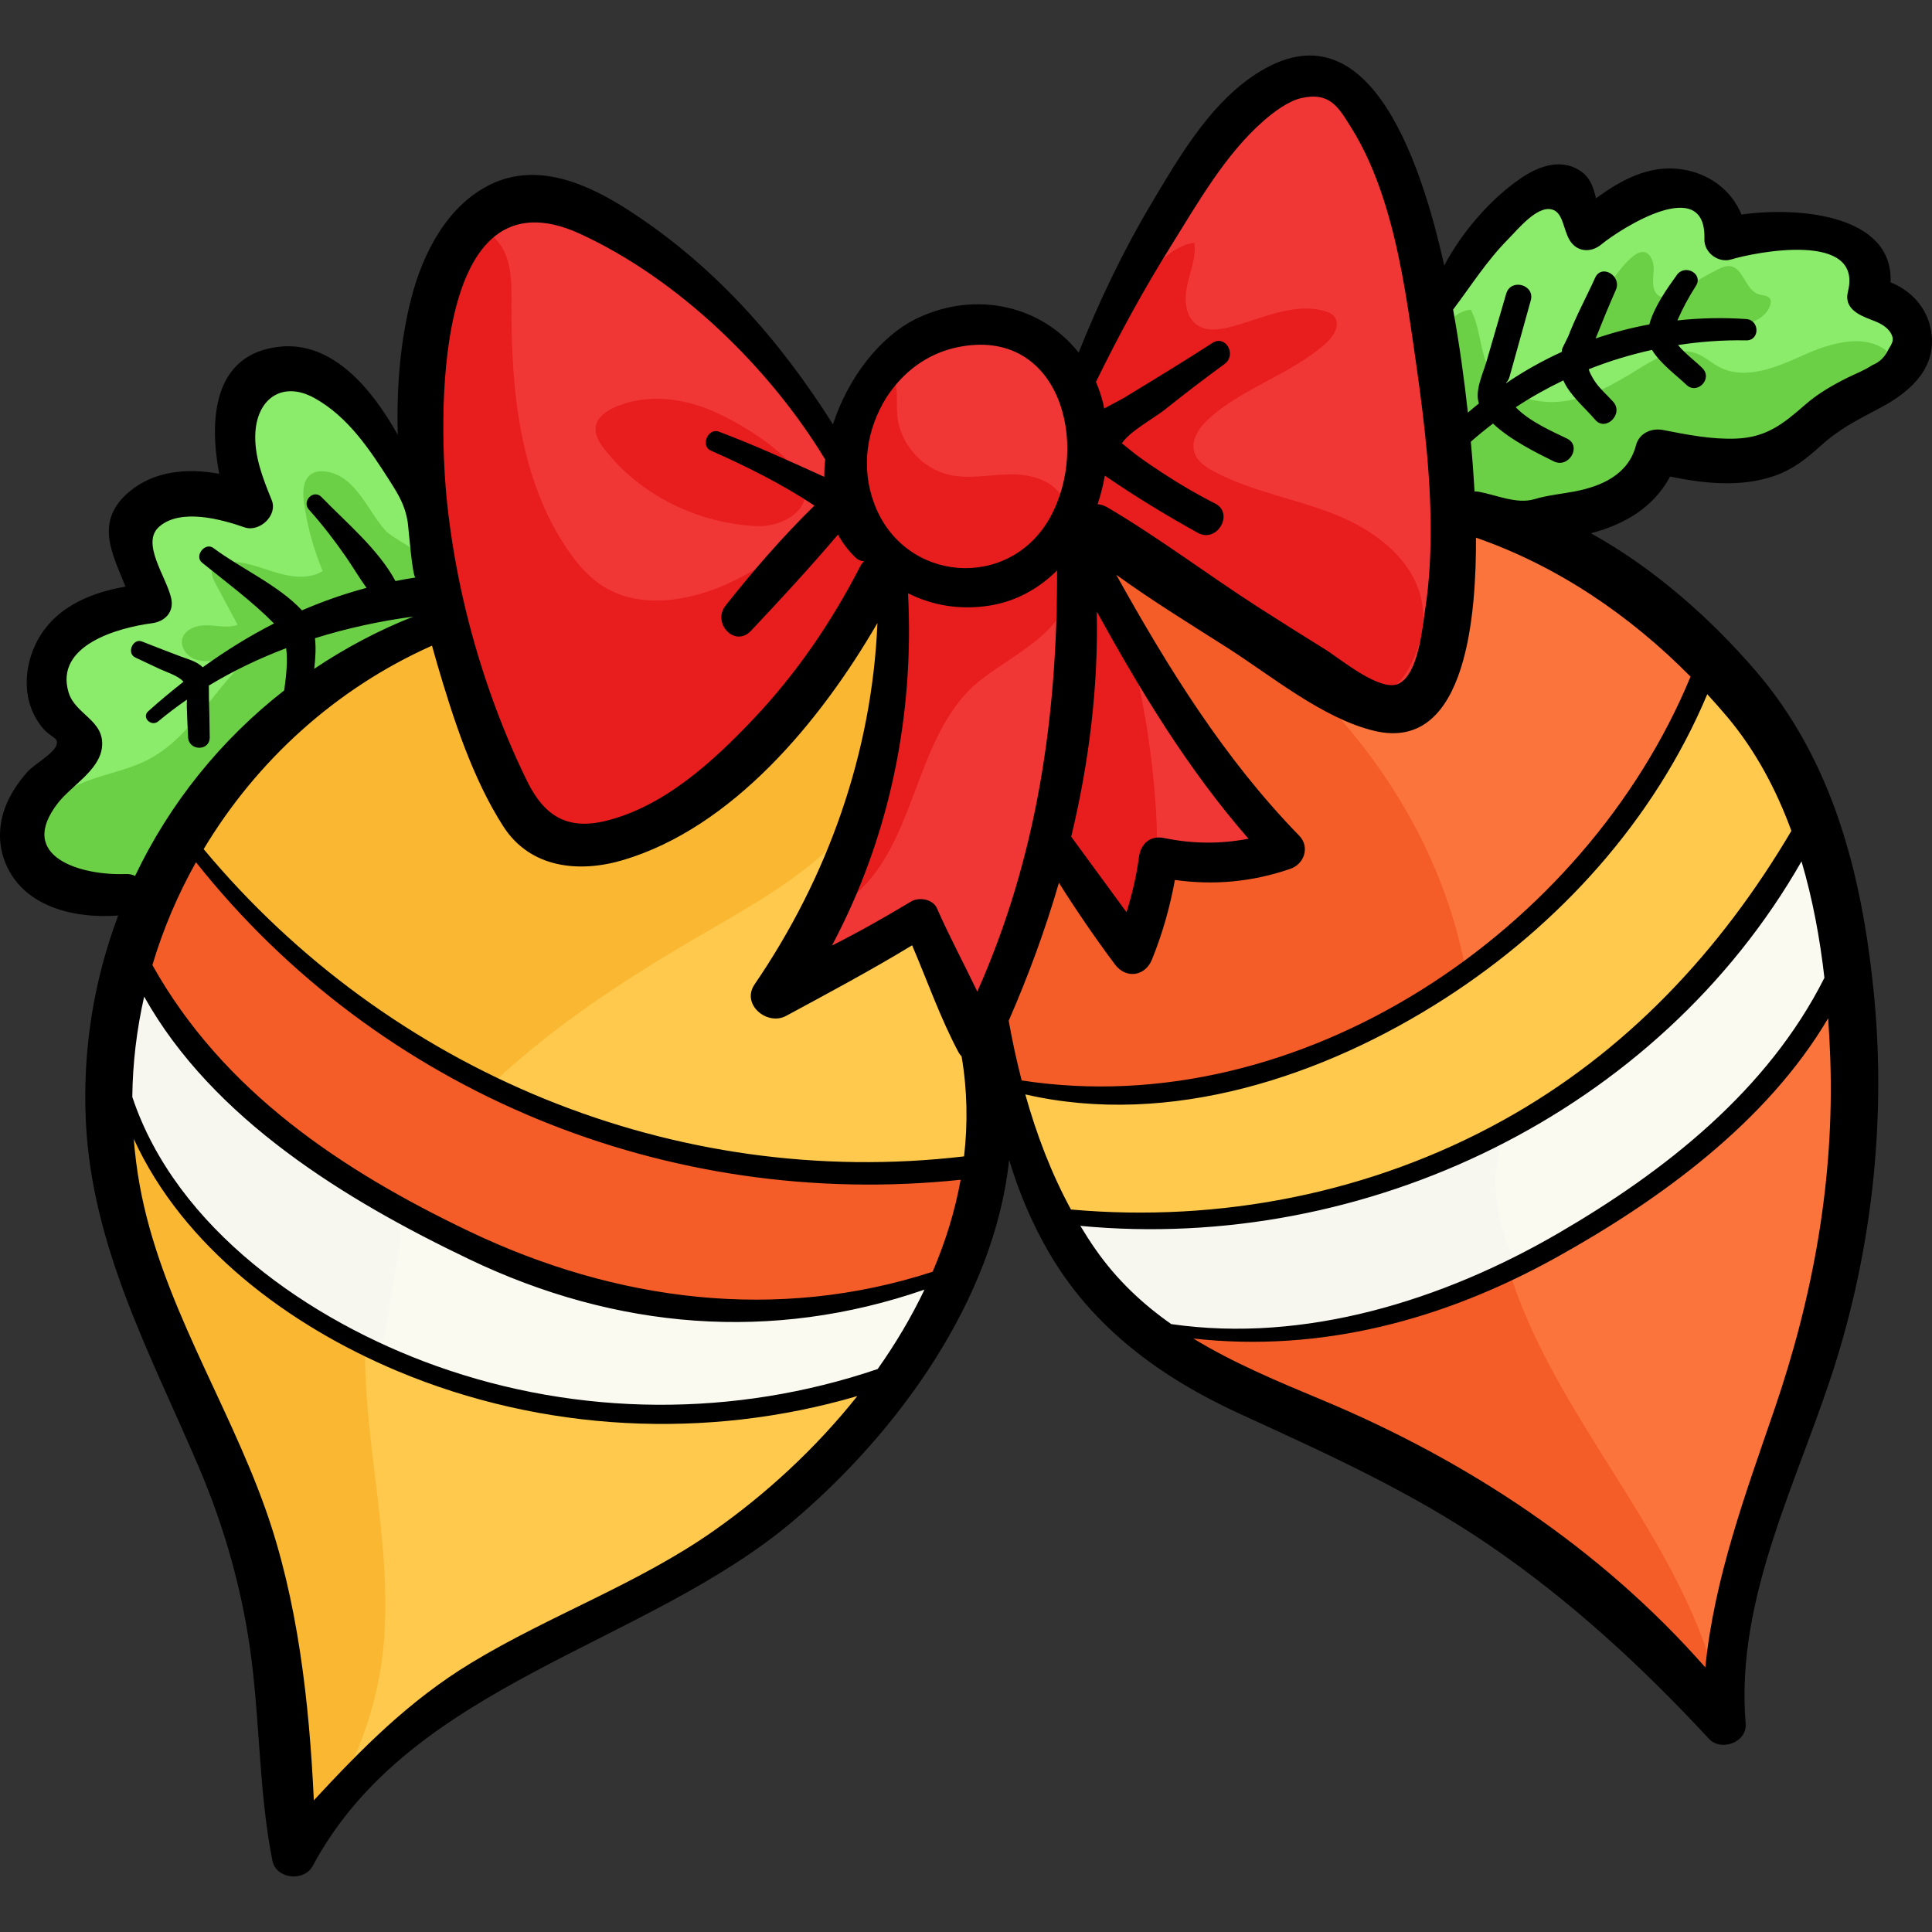
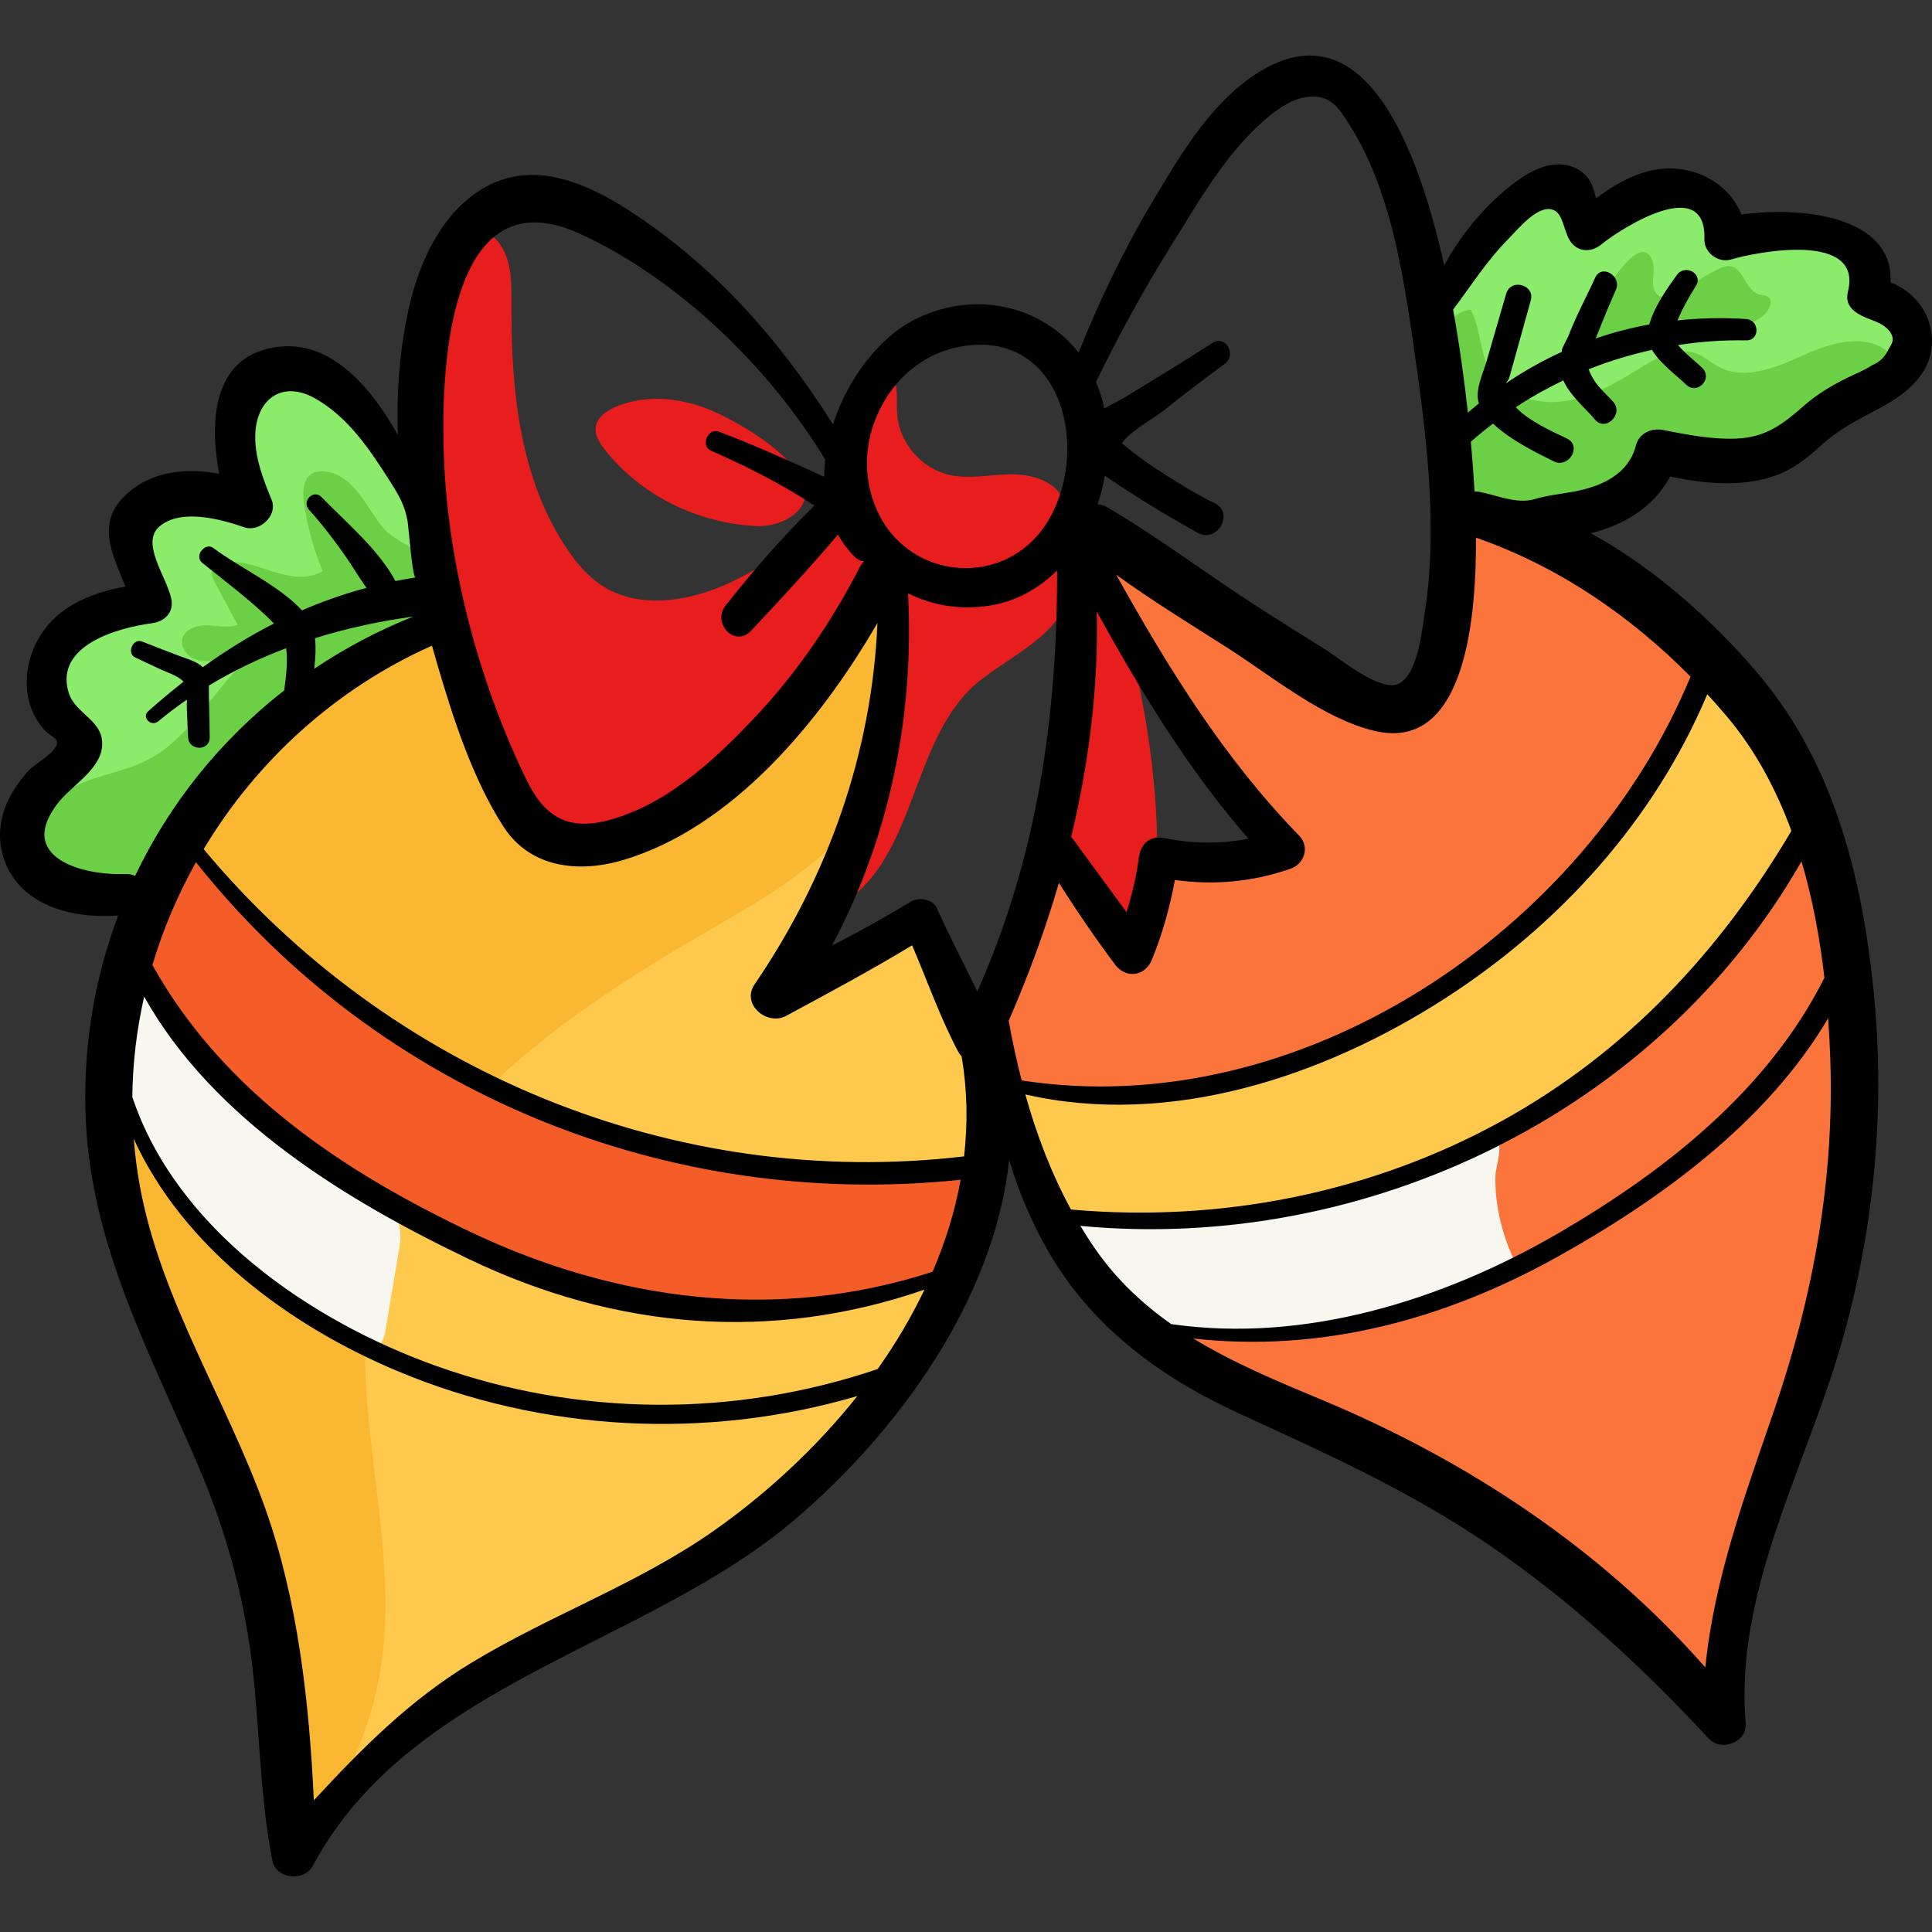
<svg xmlns="http://www.w3.org/2000/svg" version="1.1" id="Capa_1" x="0px" y="0px" viewBox="0 0 512 512" style="enable-background:new 0 0 512 512;" xml:space="preserve">
  <rect x="0" y="0" width="512" height="512" fill="#333333" stroke="none" />
  <g>
    <path style="fill:#8BEB6A;" d="M89.088,104.941c-2.966-3.21-6.322-6.625-10.666-7.106c-7.12-0.788-12.529,6.839-13.425,13.947 c-0.897,7.108,0.95,14.366-0.086,21.454c-7.444-6.524-20.783-4.034-25.372,4.736c-3.295,6.298-2.194,13.912-0.752,20.872 c-6.788,1.507-13.847,3.143-19.236,7.536c-5.389,4.394-8.489,12.436-5.096,18.505c1.852,3.313,5.444,5.88,5.715,9.665 c0.292,4.068-3.378,7.19-6.676,9.59c-3.518,2.561-7.212,5.374-8.691,9.467c-1.998,5.531,0.827,11.903,5.336,15.677 c4.51,3.774,10.368,5.471,16.093,6.812c2.018,0.473,4.089,0.916,6.148,0.68c6.429-0.736,10.166-7.38,13.31-13.037 c13.798-24.825,36.052-44.849,62.191-55.958c2.53-1.075,5.354-2.32,6.365-4.877c0.564-1.427,0.444-3.022,0.29-4.548 c-0.97-9.607-2.474-20.645-5.87-29.703C105.25,119.533,95.702,112.098,89.088,104.941z" />
    <path style="fill:#8BEB6A;" d="M382.182,107.488c0.083,8.355,1.321,17.254,6.77,23.589c8.086,9.401,25.593,8.27,35.689,2.913 c5.843-3.1,9.581-8.096,14.709-11.968c5.336-4.029,6.854-2.912,13.305-0.597c6.443,2.313,13.67-0.19,19.427-3.894 c5.758-3.704,10.73-8.599,16.769-11.824c4.143-2.212,8.768-3.627,12.425-6.574c3.657-2.947,6.13-8.19,4.016-12.384 c-2.363-4.687-9.19-5.923-11.156-10.79c-0.629-1.558-0.655-3.288-1.062-4.917c-1.585-6.346-8.626-9.891-15.152-10.327 c-6.527-0.436-12.99,1.37-19.524,1.677c-1.387,0.065-2.877,0.034-4.018-0.759c-2.586-1.797-1.627-5.833-2.784-8.761 c-1.233-3.118-4.931-4.674-8.278-4.47c-3.347,0.204-6.435,1.783-9.41,3.329c-4.746,2.467-9.493,4.934-14.239,7.401 c1.296-4.247-3.373-8.427-7.813-8.323c-4.439,0.104-8.275,3.016-11.575,5.988c-5.98,5.384-16.993,14.707-19.242,22.743 c-0.993,3.548,0.537,6.859,0.955,10.531C382.648,95.829,382.124,101.711,382.182,107.488z" />
  </g>
  <g>
    <path style="fill:#6BD046;" d="M55.411,212.65c-5.703,8.35-11.416,17.951-21.08,20.929c-5.041,1.553-10.611,0.991-15.463-1.08 c-3.551-1.516-6.935-4.043-8.214-7.686c-2.278-6.487,3.068-13.371,9.219-16.444s13.25-3.879,19.356-7.038 c10.507-5.436,16.357-16.77,24.712-25.145c11.231-11.258,31.48-19.578,47.394-14.782c-2.378,4.974-7.595,6.039-11.977,8.746 c-5.9,3.645-11.492,7.882-16.775,12.366C72.246,191.287,63.044,201.441,55.411,212.65z" />
    <path style="fill:#6BD046;" d="M86.067,124.937c-1.169-0.125-2.407-0.01-3.412,0.6c-2.413,1.462-2.481,4.898-2.094,7.693 c0.86,6.218,2.536,12.323,4.97,18.109c-3.911,2.438-8.99,1.491-13.378,0.084s-8.959-3.219-13.464-2.249 c-0.839,0.18-1.717,0.499-2.203,1.207c-0.825,1.201-0.146,2.823,0.542,4.107c1.981,3.698,3.962,7.396,5.943,11.094 c-2.546,0.928-5.355,0.206-8.064,0.13c-2.709-0.076-5.932,0.967-6.593,3.596c-0.558,2.216,1.143,4.517,3.269,5.356 s4.519,0.553,6.755,0.079c15.176-3.22,28.076-14.357,43.507-15.961c3.439-0.357,7.245-0.346,9.841-2.63 c8.652-7.613-6.08-11.673-9.682-15.717C97.313,135.17,94.115,125.796,86.067,124.937z" />
    <path style="fill:#6BD046;" d="M381.504,91.039c0.702-4.327,3.898-8.608,8.266-8.971c2.651,5.002,2.32,11.201,5.104,16.13 c3.618,6.407,11.83,9.077,19.134,8.185c7.304-0.892,13.906-4.664,20.149-8.557c4.721-2.944,10.337-6.124,15.523-4.109 c2.142,0.832,3.87,2.467,5.905,3.535c6.886,3.615,15.177,0.105,22.265-3.094c7.089-3.199,15.955-5.923,22.128-1.192 c-1.496,5.946-6.92,9.928-11.975,13.398c-6.539,4.489-13.146,9.014-20.508,11.965s-15.648,4.235-23.271,2.042 c-1.447-0.416-2.926-0.96-4.416-0.746c-2.971,0.426-4.639,3.512-6.278,6.026c-4.558,6.994-12.341,11.79-20.638,12.717 c-9.049,1.011-21.063-2.363-24.895-11.405c-1.838-4.337-2.158-9.45-3.051-14.031C383.594,105.978,380.344,98.19,381.504,91.039z" />
    <path style="fill:#6BD046;" d="M435.259,66.78c2.237-0.06,3.156,2.895,2.976,5.125s-0.582,4.913,1.163,6.313 c2.081,1.669,5.064-0.072,7.223-1.638c2.756-1.998,5.687-3.755,8.749-5.243c0.949-0.461,1.967-0.907,3.017-0.806 c3.647,0.351,4.11,6.296,7.596,7.424c1.118,0.362,2.6,0.283,3.133,1.33c0.274,0.538,0.161,1.191-0.045,1.758 c-1.406,3.858-6.179,5.129-10.272,5.46c-9.566,0.774-19.509-0.507-28.536,2.752c-3.529,1.274-6.848,3.226-10.543,3.878 c-3.165,0.559,2.463-10.229,3.62-12.466C424.877,77.696,431.436,66.879,435.259,66.78z" />
  </g>
  <path style="fill:#FFC94E;" d="M36.234,240.808c-4.266,12.971-6.104,26.621-7.087,40.241c-1.08,14.965-1.134,30.176,2.354,44.769 c6.347,26.559,23.838,49.031,33.36,74.624c10.424,28.017,10.917,58.602,11.286,88.494c40.334-55.229,123.133-65.837,163.109-121.325 c13.035-18.093,20.447-39.858,23.333-61.97c0.97-7.431,1.436-15.072-0.373-22.345c-1.372-5.517-4.006-10.629-6.761-15.601 c-3.722-6.719-7.706-13.293-11.94-19.702c-0.646-0.978-1.403-2.028-2.543-2.298c-1.054-0.25-2.126,0.243-3.098,0.722 c-9.528,4.705-19.056,9.41-28.584,14.115c10.154-20.906,18.337-42.768,24.406-65.203c3.222-11.911,5.763-25.007,0.678-36.249 c-11.821,14.413-24.384,28.218-37.622,41.342c-12.104,11.999-27.538,24.288-44.28,21.097c-11.365-2.166-20.377-11.369-25.338-21.822 c-2.566-5.407-4.218-11.181-5.435-17.027c-0.594-2.853-0.756-14.263-3.053-15.545c-4.687-2.616-21.605,6.741-25.978,8.948 c-16.871,8.516-31.581,21.298-42.392,36.797C44.292,221.447,39.503,230.868,36.234,240.808z" />
  <path style="fill:#FB743C;" d="M380.635,169.828c-2.207,8.073-6.165,17.712-14.496,18.521c-5.573,0.541-10.484-3.333-14.864-6.822 c-17.542-13.971-37.237-25.235-58.174-33.27c-1.706,8.378,3.289,16.506,8.058,23.602c10.759,16.006,21.517,32.013,32.276,48.019 c0.941,1.4,1.921,3.114,1.278,4.673c-0.666,1.616-2.677,2.111-4.409,2.344c-7.828,1.056-15.787,1.138-23.636,0.244 c-0.295,6.633-2.408,13.176-6.047,18.729c-0.862,1.316-1.92,2.657-3.435,3.081c-3.006,0.843-5.553-2.222-7.176-4.889 c-3.4-5.587-6.8-11.173-10.2-16.76c-2.489,12.292-12.891,21.905-15.097,34.25c-1.562,8.738,1.204,17.606,3.935,26.052 c8.346,25.808,17.855,53.292,39.58,69.531c9.538,7.129,20.779,11.532,31.75,16.163c30.297,12.79,60.105,28.288,83.496,51.404 c10.631,10.507,20.038,22.654,32.938,30.205c2.491-23.269,5.361-46.686,12.707-68.904c6.015-18.19,14.982-35.419,19.34-54.076 c2.704-11.576,3.582-23.511,3.706-35.398c0.365-35.031-6.063-70.812-23.674-101.095c-9.041-15.546-21.169-29.385-35.624-40.11 c-8.05-5.973-34.693-25.264-44.203-15.542c-2.805,2.868-3.249,7.379-3.877,11.111C383.704,157.311,382.354,163.54,380.635,169.828z" />
  <path style="fill:#FAB732;" d="M221.783,222.848c-10.399,10.493-23.573,17.69-36.337,25.127 c-23.021,13.414-45.583,28.292-63.534,47.982c-8.636,9.472-16.211,20.15-20.508,32.226c-12.699,35.685,5.122,75.315-0.346,112.796 c-2.521,17.278-10.029,33.646-20.505,47.615C80.19,429.605,50.821,375.208,35.38,318.275c-3.02-11.137-5.527-22.528-5.543-34.067 c-0.016-11.706,2.547-23.323,6.604-34.303c12.596-34.092,39.64-61.877,71.805-78.8c2.118-1.114,4.358-2.21,6.751-2.217 c4.569-0.013,8.215,3.93,10.157,8.067c5.994,12.769,2.018,29.951,12.008,39.91c6.184,6.164,16.099,7.234,24.503,4.866 c8.405-2.368,15.654-7.624,22.637-12.866c8.871-6.659,17.653-13.473,25.85-20.958c8.548-7.805,14.164-16.344,20.456-25.997 c1.033-1.586,2.45-3.369,4.335-3.199c2.596,0.235,3.27,3.681,3.239,6.287c-0.054,4.553-0.11,9.105-0.168,13.657 C237.797,195.596,234.003,210.518,221.783,222.848z" />
  <g>
-     <path style="fill:#F45C28;" d="M339.964,225.141c-9.864,2.632-20.146,3.687-30.339,3.113c-0.87,8.406-4.164,16.547-9.384,23.192 c-5.119-8.808-11.953-16.614-20.007-22.852c-12.353,20.158-16.631,45.113-11.697,68.234c4.934,23.121,19.026,44.157,38.53,57.517 c14.321,9.809,31.02,15.408,46.835,22.564c35.451,16.04,67.094,40.425,91.638,70.619c2.352,2.893,7.07,5.849,9.128,2.74 c0.887-1.341,0.548-3.118,0.139-4.673c-10.389-39.583-43.016-70.128-55.012-109.254c-8.506-27.742-5.996-57.759-12.822-85.962 c-6.973-28.81-23.899-54.503-45.907-74.109c-11.181-9.961-23.744-18.537-37.19-25.146c-6.074-2.985-11.902-2.273-10.119,6.052 c1.64,7.657,7.696,16.162,11.61,22.869c4.875,8.352,10.285,16.392,16.188,24.052C323.518,206.647,337.19,225.881,339.964,225.141z" />
    <path style="fill:#F45C28;" d="M200.992,309.002c-9.417-1.305-18.831-2.723-28.084-4.903 c-46.699-11.004-87.138-41.082-118.751-77.172c-1.006-1.149-2.117-2.372-3.613-2.676c-2.722-0.553-4.934,2.097-6.42,4.444 c-5.233,8.265-10.346,17.712-8.534,27.325c0.829,4.396,3.062,8.396,5.52,12.134c13.157,20.01,33.252,34.451,54.148,46.15 c16.017,8.967,32.779,16.605,50.056,22.808c21.242,7.626,43.804,13.126,66.256,10.833c10.896-1.112,21.521-4.036,32.009-7.196 c2.223-0.67,4.477-1.366,6.414-2.645c2.649-1.748,4.512-4.456,6.023-7.246c2.358-4.352,6.525-12.252,4.346-17.314 c-2.581-5.997-9.157-3.79-14.101-3.018C231.247,312.874,215.926,311.072,200.992,309.002z" />
  </g>
  <path style="fill:#FFC94E;" d="M452.834,177.479c-7.075,15.837-17.086,30.155-27.034,44.364 c-4.178,5.968-8.379,11.963-13.438,17.204c-3.963,4.106-8.415,7.708-12.964,11.154c-18.492,14.01-38.925,25.675-60.979,32.874 c-22.054,7.198-45.788,9.827-68.664,5.967c0.197,8.354,1.845,16.672,4.847,24.471c0.807,2.095,1.773,4.239,3.523,5.646 c1.477,1.189,3.361,1.728,5.202,2.18c28.699,7.056,58.751-0.267,87.389-7.568c44.763-11.412,84.431-50.431,105.811-91.38 c1.164-2.229,2.295-4.566,2.442-7.076c0.143-2.442-0.659-4.834-1.542-7.115c-2.87-7.422-6.708-14.47-11.386-20.907 C463.228,183.422,457.543,178.324,452.834,177.479z" />
-   <path style="fill:#FBFAF0;" d="M30.948,291.01c1.745,6.024,5.612,11.174,9.473,16.117c7.219,9.24,14.715,18.311,23.249,26.354 c21.001,19.793,48.005,32.853,76.329,38.385c28.324,5.531,57.897,3.671,85.71-4.03c3.583-0.992,7.188-2.101,10.335-4.08 c6.728-4.23,10.47-11.788,13.883-18.965c0.614-1.291,1.224-2.837,0.522-4.082c-0.799-1.415-2.763-1.539-4.382-1.398 c-9.223,0.803-17.929,4.454-26.939,6.583c-15.053,3.558-30.836,2.821-46.096,0.294c-45.764-7.579-88.63-31.592-118.997-66.658 c-4.052-4.68-7.953-9.661-10.064-15.48c-0.944-2.603-2.474-6.571-6.069-5.75c-2.909,0.664-3.85,4.744-4.654,7.146 C30.53,273.565,28.502,282.565,30.948,291.01z" />
  <path style="fill:#F7F7F0;" d="M31.001,290.058c0.817,3.695,2.243,7.235,3.965,10.604c7.055,13.81,18.831,24.527,30.507,34.734 c8.797,7.69,17.806,15.359,28.285,20.527c2.173,1.071,5.011,1.953,6.818,0.339c1.075-0.96,1.374-2.496,1.612-3.918 c1.147-6.84,2.293-13.679,3.44-20.519c0.363-2.165,0.725-4.391,0.27-6.538c-0.699-3.3-3.197-5.889-5.689-8.164 c-9.583-8.751-20.628-15.719-30.941-23.596s-20.126-16.953-26.015-28.517c-1.017-1.998-3.397-7.315-6.26-7.203 c-3.047,0.119-3.814,6.134-4.443,8.395C30.399,273.928,29.249,282.134,31.001,290.058z" />
-   <path style="fill:#FBFAF0;" d="M433.721,275.013c-6.161,4.779-11.634,10.453-18.068,15.022c-2.281,1.62-4.624,3.15-7.016,4.599 c-18.26,11.059-38.857,16.492-58.745,23.526c-10.656,3.769-23.019,4.599-34.215,5.209c-2.921,0.159-34.053,1.331-34.176,0.239 c0.428,3.803,2.703,7.11,4.908,10.238c3.749,5.317,7.686,10.808,13.359,13.994c4.101,2.303,8.823,3.226,13.484,3.853 c5.039,0.678,10.118,1.043,15.201,1.116c22.6,0.324,43.626-5.536,64.398-13.885c4.391-1.765,8.816-2.551,13.211-4.625 c4.884-2.306,9.659-4.843,14.306-7.597c9.107-5.399,17.719-11.631,25.696-18.592c7.39-6.449,13.285-14.064,20.213-20.887 c6.863-6.759,13.516-13.325,17.569-22.34c1.977-4.398,3.194-9.189,3.34-14.018c0.135-4.458-1.375-8.374-1.849-12.696 c-0.319-2.913-1.617-17.62-7.238-15.785c-2.237,0.73-4.315,7.2-5.453,9.173c-1.827,3.169-3.796,6.257-5.887,9.258 c-4.251,6.103-9.01,11.845-14.146,17.223C446.76,264.166,440.415,269.82,433.721,275.013z" />
  <path style="fill:#F7F7F0;" d="M401.499,334.481c0.187,0.395,0.379,0.854,0.197,1.251c-0.159,0.346-0.547,0.514-0.901,0.652 c-25.271,9.814-51.913,17.034-79.022,17.211c-6.928,0.045-14.208-0.475-20.062-4.181c-6.532-4.135-10.191-11.511-15.685-16.949 c-1.364-1.35-2.892-2.65-3.604-4.433c-0.711-1.783-0.221-4.233,1.566-4.933c0.783-0.307,1.658-0.227,2.495-0.149 c33.916,3.184,68.657-2.921,99.456-17.476c2.131-1.007,7.956-5.082,10.401-3.676c2.247,1.292,0.056,7.279-0.02,9.646 C396.067,319.385,398.121,327.334,401.499,334.481z" />
-   <path style="fill:#F13636;" d="M222.462,117.375c-9.549-5.36-15.451-15.246-22.332-23.764 c-8.746-10.827-19.521-19.828-30.552-28.314c-8.647-6.653-18.591-13.359-29.452-12.323c-8.223,0.785-15.54,6.106-20.248,12.893 s-7.094,14.921-8.564,23.049c-6.632,36.674,4.067,74.161,16.917,109.144c2.809,7.647,6.013,15.652,12.462,20.629 c8.544,6.594,20.972,6.089,30.727,1.471c9.755-4.619,17.394-12.671,24.598-20.708c8.302-9.263,16.354-18.75,24.143-28.449 c3.493-4.349,6.785-8.406,9.282-13.321c2.334-4.594,5.662-8.415,10.363-10.701c-1.776,31.577-9.287,62.823-22.059,91.757 c-2.71,6.139-5.653,12.173-8.424,18.284c-0.493,1.086-0.963,2.421-0.282,3.4c0.672,0.966,2.076,1.005,3.24,0.829 c10.491-1.589,17.583-11.896,27.664-15.205c1.09-0.358,2.31-0.623,3.356-0.151c1.085,0.49,1.689,1.637,2.215,2.704 c4.342,8.812,8.684,17.625,13.025,26.437c7.486-15.72,14.08-31.864,19.74-48.329c5.402,7.263,10.803,14.525,16.205,21.788 c0.637,0.857,1.457,1.804,2.523,1.741c1.286-0.076,1.962-1.526,2.362-2.751c2.622-8.021,5.244-16.043,7.865-24.064 c6.687,5.013,15.343,7.323,23.639,6.309c1.414-0.173,2.889-0.471,3.972-1.396c2.429-2.075,1.682-5.968,0.506-8.938 c-10.337-26.102-36.957-43.8-44.737-70.775c-0.725-2.514-0.99-5.813,1.247-7.169c2.133-1.294,4.81,0.231,6.82,1.708 c16.385,12.031,32.77,24.063,49.154,36.094c3.657,2.685,7.456,5.437,11.887,6.412c9.073,1.996,18.37-4.301,22.726-12.507 c4.355-8.206,4.84-17.863,4.876-27.153c0.132-34.427-4.676-69.007-15.844-101.573c-3.265-9.521-8.27-20-17.95-22.761 c-11.342-3.234-22.295,5.902-29.74,15.048c-14.069,17.285-24.612,37.123-34.687,57.002c-0.894,1.764-2.203,3.792-4.179,3.727 c-1.013-0.034-1.905-0.642-2.74-1.217c-12.394-8.536-24.029-9.314-37.998-5.204C232.841,94.368,225.568,106.684,222.462,117.375z" />
  <g>
    <path style="fill:#E81D1D;" d="M109.062,128.674c0.693,26.046,9.62,51.113,19.244,75.325c3.721,9.361,8.513,19.634,17.953,23.151 c6.878,2.563,14.627,0.795,21.385-2.069c16.418-6.957,29.533-19.909,41.017-33.55c8.907-10.58,17.146-21.831,23.228-34.253 c2.957-6.039,5.262-13.676,1.302-19.111c-0.718-0.985-1.679-1.873-2.87-2.13c-1.124-0.243-2.285,0.104-3.371,0.483 c-11.648,4.065-21.481,12.052-32.574,17.451s-25.094,7.882-35.283,0.927c-3.371-2.301-6.059-5.473-8.387-8.825 c-13.026-18.753-15.304-42.834-15.164-65.667c0.031-5.03,0.089-10.345-2.423-14.703c-2.686-4.66-8.704-7.522-11.549-2.116 c-3.046,5.787-4.558,13.466-6.312,19.751C111.147,98.071,108.654,113.345,109.062,128.674z" />
    <path style="fill:#E81D1D;" d="M190.182,109.514c-8.548-4.048-18.834-5.414-27.444-1.499c-2.186,0.994-4.419,2.581-4.838,4.946 c-0.392,2.216,0.938,4.346,2.322,6.12c9.573,12.268,24.862,19.673,40.409,20.339c7.281,0.312,16.435-5.236,11.299-13.385 C207.593,119.154,197.333,112.9,190.182,109.514z" />
    <path style="fill:#E81D1D;" d="M230.879,99.101c1.384-0.88,3.213-1.575,4.602-0.701c0.69,0.434,1.12,1.181,1.417,1.94 c1.192,3.052,0.596,6.473,0.886,9.737c0.659,7.432,6.499,14.113,13.776,15.761c5.245,1.188,10.698-0.048,16.075-0.132 c5.377-0.083,11.467,1.503,13.974,6.26c1.607,3.049,1.337,6.855-0.136,9.971c-1.474,3.115-4.026,5.608-6.834,7.606 c-10.056,7.155-27.028,8.499-38.314,3.026c-10.478-5.081-16.363-21.041-16.16-31.809 C220.32,112.509,223.672,103.686,230.879,99.101z" />
-     <path style="fill:#E81D1D;" d="M304.917,72.02c3.144-3.541,6.889-7.038,11.579-7.69c0.553,3.804-1.056,7.541-1.879,11.297 c-0.822,3.755-0.534,8.355,2.64,10.525c2.426,1.658,5.676,1.286,8.525,0.568c8.393-2.115,16.9-6.668,25.221-4.287 c0.971,0.278,1.961,0.68,2.596,1.465c1.746,2.158-0.222,5.308-2.302,7.148c-9.084,8.038-21.457,11.575-30.577,19.573 c-2.726,2.391-5.306,5.913-4.177,9.359c0.755,2.303,2.958,3.786,5.094,4.932c10.101,5.419,21.716,7.239,32.355,11.506 s21.083,12.253,22.887,23.573c0.932,5.848-0.622,11.909-3.5,17.084c-1.317,2.369-3.054,4.702-5.581,5.682 c-2.15,0.833-4.556,0.565-6.825,0.156c-6.047-1.089-11.928-3.088-17.386-5.911c-13.83-7.153-24.453-19.25-37.604-27.586 c-4.637-2.939-9.605-5.423-13.778-8.991s-7.569-8.519-7.708-14.008c-0.141-5.573,2.99-10.484,3.693-15.91 c0.522-4.023-1.222-7.827-0.226-11.736C290.392,89.243,298.529,79.215,304.917,72.02z" />
    <path style="fill:#E81D1D;" d="M256.831,182.909c-14.397,14.722-14.377,39.712-29.582,53.597c-1.612,1.472-3.751,2.866-5.838,2.226 c2.516-14.749,9.705-28.398,12.127-43.162c1.611-9.823,1.063-19.883-0.232-29.752c-0.447-3.408-0.816-7.358,1.594-9.809 c1.931-1.963,4.972-2.21,7.725-2.202c4.123,0.012,8.245,0.327,12.321,0.943c2.795,0.422,5.631,0.986,8.427,0.566 c5.214-0.783,10.127-7.881,14.848-7.593c4.144,0.252,5.483,6.433,4.919,9.663C281.062,169.261,264.41,175.16,256.831,182.909z" />
    <path style="fill:#E81D1D;" d="M284.316,183.323c1.495,13.366-5.256,26.675-3.557,40.017c0.369,2.898,1.17,5.815,2.9,8.169 c2.02,2.749,5.099,4.48,7.733,6.649c3.474,2.862,6.194,6.515,8.877,10.129c1.127-6.871,4.532-13.2,5.736-20.057 c0.76-4.326,0.625-8.755,0.361-13.139c-1.222-20.308-5.168-40.451-11.699-59.719c-0.315-0.93-0.776-1.99-1.73-2.219 c-1.285-0.308-2.28,1.091-2.828,2.293c-4.993,10.955-7.016,23.246-5.796,35.223" />
  </g>
  <path d="M511.972,89.556c-0.421-7.128-4.951-12.31-10.959-14.75c0.812-17.734-23.925-20.144-39.503-17.95 c-2.605-6.462-8.666-11.003-16.079-12.02c-8.404-1.152-15.857,2.845-22.465,7.719c-0.817-3.234-1.647-6.262-5.62-8.085 c-4.851-2.225-10.132-0.057-14.22,2.715c-7.804,5.29-15.49,13.944-20.388,23.18c-8.108-36.42-23.4-69.278-51.177-49.893 c-11.498,8.024-19.396,21.641-26.431,33.459c-7.524,12.64-13.826,25.885-19.285,39.514c-9.765-12.412-27.186-16.542-42.775-9.096 c-9.861,4.71-18.378,15.886-22.327,28.114c-14.154-22.428-31.426-42.028-54.037-56.671c-10.773-6.976-24.177-13.035-36.762-6.887 c-11.448,5.593-17.898,18.248-20.94,30.081c-2.949,11.472-3.947,23.784-3.585,36.264c-6.987-12.481-17.422-24.824-31.255-23.372 c-17.749,1.863-18.779,19.337-16.074,33.685c-8.402-1.56-17.313-0.814-23.953,4.852c-9.174,7.83-4.365,16.286-0.878,25.049 c-10,1.72-19.685,5.999-24.088,15.823c-2.07,4.617-2.758,10.123-1.344,15.053c0.69,2.407,1.909,4.7,3.511,6.616 c2.185,2.615,4.479,2.478,3.545,4.715c-0.925,2.217-5.908,4.945-7.626,6.895c-2.173,2.466-4.09,5.218-5.41,8.232 c-2.088,4.766-2.505,10.09-0.737,15.042c4.435,12.423,18.398,15.669,30.216,14.785c-6.395,16.97-9.48,35.417-8.579,54.485 c1.567,33.163,17.003,61.473,29.779,91.319c7.126,16.646,11.922,33.753,14.167,51.729c2.188,17.527,2.062,35.584,5.489,52.917 c0.977,4.942,8.413,5.686,10.707,1.399c25.909-48.413,88.043-58.15,127.392-91.47c27.525-23.308,53.2-58.475,57.152-95.62 c2.504,8.338,5.873,16.433,10.323,24.162c11.699,20.321,29.871,33.52,50.86,43.155c22.943,10.532,45.276,20.56,66.212,34.882 c21.463,14.682,40.423,32.2,58.073,51.23c3.197,3.447,10.134,0.925,9.718-4.025c-2.849-33.941,14.584-65.453,24.245-96.983 c9.668-31.553,13.01-65.124,9.587-97.952c-3.18-30.498-10.822-60.43-31.208-84.102c-11.883-13.798-26.893-27.177-43.637-36.421 c8.811-2.314,16.549-6.76,20.984-15.035c9.087,1.881,18.688,2.874,27.542-0.136c4.835-1.643,8.485-4.507,12.211-7.881 c5.264-4.767,9.829-6.935,16.009-10.232C505.49,104.242,512.499,98.476,511.972,89.556z M310.325,65.154 c7.125-11.403,14.353-24.217,24.568-33.152c2.568-2.246,6.482-5.205,9.914-5.998c7.667-1.77,9.955,2.553,13.113,7.548 c3.807,6.02,6.599,12.645,8.779,19.409c4.055,12.583,6.046,25.721,7.929,38.768c2.203,15.266,4.288,30.651,4.495,46.098 c0.107,7.957-0.229,15.975-1.457,23.846c-0.751,4.816-1.74,16.796-6.919,19.475c-4.803,2.483-15.622-6.597-19.436-8.97 c-5.98-3.721-11.951-7.459-17.876-11.267c-13.431-8.631-26.272-18.398-40.024-26.486c-0.832-0.49-1.687-0.728-2.532-0.793 c0.837-2.469,1.464-5.009,1.917-7.571c0.278,0.179,0.549,0.357,0.808,0.534c7.755,5.297,15.627,10.064,23.837,14.617 c5.11,2.833,9.722-5.199,4.555-7.793c-4.641-2.33-9.104-4.957-13.456-7.79c-2.598-1.691-5.211-3.435-7.688-5.301l-3.54-2.847 c2.077-3.192,8.591-6.685,11.409-8.94c5.188-4.154,10.455-8.16,15.818-12.086c3.269-2.393,0.298-7.848-3.248-5.557 c-7.632,4.93-15.374,9.645-23.14,14.363c-1.499,0.91-3.518,1.876-5.523,3c-0.11-0.52-0.198-1.049-0.328-1.561 c-0.488-1.925-1.118-3.75-1.86-5.484C296.456,88.886,303.056,76.788,310.325,65.154z M290.652,162.067 c11.708,21.212,24.26,41.937,40.214,60.207c-7.36,1.403-14.74,1.397-22.382-0.189c-3.682-0.764-6.189,1.567-6.654,5.069 c-0.662,4.987-1.799,9.837-3.29,14.591c-4.861-6.652-9.722-13.304-14.605-19.941c-0.017-0.024-0.038-0.039-0.056-0.062 C288.603,202.137,291.096,182.006,290.652,162.067z M234.878,105.387c4.346-6.743,10.837-11.752,19.046-13.406 c26.865-5.41,35.094,25.762,24.356,45.15c-10.798,19.496-38.684,17.317-46.562-3.566 C227.999,123.707,229.769,113.629,234.878,105.387z M153.79,61.992c25.969,11.971,50.085,35.336,64.898,59.784 c-0.18,1.541-0.244,3.072-0.252,4.593c-9.229-4.184-18.388-8.391-27.926-11.971c-2.885-1.083-4.967,3.761-2.117,5.02 c9.392,4.153,18.822,8.852,27.438,14.569c-8.404,8.224-16.278,17.308-23.522,26.46c-3.692,4.664,2.418,11.275,6.715,6.715 c7.808-8.286,15.64-16.772,23.045-25.485c1.198,2.155,2.686,4.173,4.546,5.984c0.756,0.735,1.57,1.042,2.349,1.06 c-0.368,0.382-0.714,0.816-0.999,1.371c-7.603,14.789-16.937,28.468-28.4,40.552c-10.662,11.24-23.611,23.135-39.077,26.911 c-10.142,2.477-16.26-1.324-20.763-10.481c-3.783-7.694-7.055-15.626-9.887-23.716c-5.618-16.045-9.467-32.742-11.302-49.645 C116.166,111.887,114.358,43.814,153.79,61.992z M15.419,212.729c3.49-4.452,10.891-8.602,11.598-14.626 c0.849-7.232-7.065-8.665-8.846-14.614c-3.769-12.589,13.353-17.181,22.114-18.326c3.44-0.45,5.923-2.992,5.075-6.662 c-1.336-5.779-8.136-14.633-3.133-18.958c5.668-4.901,16.43-1.937,22.552,0.204c3.946,1.38,8.895-3.127,7.223-7.223 c-2.326-5.698-4.731-11.783-4.316-18.043c0.599-9.042,7.379-13.585,15.662-8.984c8.879,4.933,14.634,13.623,19.956,21.975 c2.366,3.714,4.055,6.54,4.736,10.826c0.243,1.534,1.245,14.873,2.098,14.742c-1.799,0.278-3.577,0.597-5.338,0.948 c-4.509-8.398-13.07-15.523-19.593-22.255c-2.124-2.192-5.34,1.085-3.33,3.329c3.551,3.966,6.764,8.132,9.793,12.507 c1.861,2.687,3.536,5.56,5.461,8.223c-5.91,1.576-11.6,3.583-17.107,5.958c-6.177-6.655-16.417-11.221-23.461-16.507 c-2.225-1.67-5.18,2.119-2.996,3.883c6.251,5.05,13.372,10.339,19.047,16.104c-6.549,3.333-12.826,7.235-18.893,11.613 c-1.459-1.514-3.818-2.119-5.69-2.819c-3.483-1.302-6.942-2.658-10.403-4.019c-2.424-0.953-4.154,3.117-1.784,4.232 c2.072,0.975,4.152,1.935,6.217,2.925c1.839,0.882,5.264,1.921,6.56,3.513c-3.172,2.482-6.292,5.084-9.353,7.831 c-1.825,1.637,0.827,4.194,2.663,2.663c2.448-2.04,4.988-3.955,7.602-5.76c-0.016,0.77-0.043,1.515-0.019,2.145 c0.101,2.617,0.186,5.234,0.334,7.849c0.207,3.653,5.747,3.717,5.729,0c-0.016-3.489-0.127-6.978-0.207-10.466 c-0.023-1.008,0.021-2.135-0.024-3.258c6.494-3.916,13.369-7.212,20.491-9.903c0.45,3.401-0.001,7.431-0.516,11.183 c-16.865,13.148-30.394,29.998-39.518,49.163c-0.717-0.34-1.568-0.538-2.592-0.497C21.765,232.076,4.079,227.194,15.419,212.729z M83.47,169.136c8.514-2.668,17.276-4.56,26.042-5.728c-9.347,3.701-18.111,8.375-26.24,13.831 C83.606,174.429,83.759,171.625,83.47,169.136z M189.106,405.711c-20.121,14.118-43.376,22.308-64.291,35.01 c-16.468,10-29.017,22.766-41.645,36.384c-1.214-26.037-4.259-53.147-12.861-77.315c-10.275-28.871-27.715-55.114-33.271-85.599 c-0.753-4.132-1.267-8.264-1.594-12.386c13.05,28.533,40.923,49.374,69.79,61.502c38.512,16.18,82.044,18.374,121.968,6.664 C216.175,383.846,202.924,396.016,189.106,405.711z M232.589,362.807c-37.822,12.854-79.213,12.667-116.975-0.81 c-33.45-11.939-68.906-36.368-80.552-71.293c0.093-9.014,1.182-17.917,3.139-26.592c18.232,32.536,53.506,53.992,86.182,69.62 c38.983,18.644,80.244,22.007,120.618,8.033C241.508,349.066,237.332,356.112,232.589,362.807z M247.15,337.031 c-41.205,13.406-83.96,7.82-122.691-10.656c-33.963-16.201-65.398-37.229-84.074-70.622c2.816-9.492,6.718-18.632,11.55-27.26 c48.473,61.117,125.094,92.295,202.643,84.159C253.074,320.999,250.53,329.155,247.15,337.031z M255.487,306.454 c-76.676,9.001-152.332-22.387-201.516-81.429c13.989-23.333,34.98-42.558,60.514-53.918c0.451,1.63,0.906,3.253,1.374,4.846 c4.214,14.35,9.39,30.457,17.57,43.114c7.094,10.976,19.935,12.344,31.674,8.864c28.876-8.561,52.218-36.569,67.423-62.824 c-1.419,34.298-13.11,67.322-32.549,95.755c-3.628,5.306,3.314,11.076,8.355,8.355c11.238-6.066,22.477-12.077,33.389-18.701 c4.059,9.478,7.461,19.257,12.308,28.365c0.213,0.401,0.492,0.747,0.801,1.062C256.36,288.896,256.496,297.764,255.487,306.454z M248.312,240.725c-1.086-2.47-4.761-3.076-6.88-1.804c-6.865,4.122-13.818,8.076-20.957,11.656 c15.225-28.584,21.86-60.773,20.161-93.353c6.464,3.249,14.009,4.563,21.996,3.197c6.904-1.181,12.771-4.561,17.506-9.241 c0.092,38.853-5.306,76.019-21.141,111.603C255.475,255.415,251.601,248.203,248.312,240.725z M485.043,280.545 c1.101,31.973-4.487,62.868-14.828,93.032c-7.796,22.741-15.921,44.709-18.289,68.307c-27.547-31.379-63.035-54.804-101.525-70.866 c-11.834-4.939-23.557-9.827-34.161-16.297c33.685,3.747,66.23-4.827,96.339-21.562c27.233-15.137,55.685-35.771,71.899-63.314 C484.732,273.447,484.922,277.023,485.043,280.545z M483.488,259.133c-14.981,29.777-42.142,51.208-70.601,67.737 c-30.468,17.695-67.053,29.146-102.499,24.028c-7.549-5.305-14.373-11.657-20.034-19.761c-1.426-2.041-2.769-4.136-4.05-6.268 c75.683,7.185,153.044-30.02,191.114-96.593C480.391,238.31,482.307,248.754,483.488,259.133z M457.791,190.043 c7.459,8.897,12.929,19.178,16.949,30.14c-18.847,31.912-43.772,58.649-76.506,76.754c-34.815,19.257-74.903,27.118-114.417,23.598 c-5.221-9.591-9.145-19.924-12.101-30.507c38.281,8.797,78.982-4.673,111.264-25.462c30.341-19.54,55.436-47.233,69.462-80.59 C454.267,185.963,456.06,187.978,457.791,190.043z M448.013,179.315C420.15,246.742,344.608,297.723,270.75,286.329 c-1.349-5.248-2.5-10.538-3.434-15.823c5.143-11.774,9.667-24.006,13.306-36.556c4.673,7.403,9.607,14.615,14.86,21.645 c2.896,3.876,7.983,3.153,9.784-1.279c2.799-6.885,4.767-13.876,6.093-21.113c10.368,1.43,20.46,0.543,30.62-2.965 c3.705-1.279,5.202-5.82,2.318-8.781c-19.886-20.406-34.727-44.438-48.488-69.145c9.436,6.826,19.433,12.979,29.208,19.193 c11.788,7.493,25.542,18.954,39.29,22.2c24.822,5.86,26.918-32.45,26.84-51.219C412.723,149.97,431.97,163.076,448.013,179.315z M500.15,93.163c-0.869,1.678-2.204,2.884-4.005,3.617c-2.037,1.387-4.646,2.352-6.837,3.461c-4.022,2.036-7.661,4.148-11.061,7.129 c-5.753,5.043-10.208,8.55-18.143,8.863c-6.583,0.26-12.973-1.035-19.393-2.279c-3.048-0.591-6.333,0.829-7.165,4.068 c-1.98,7.707-9.126,10.879-16.318,12.227c-3.621,0.679-7.109,0.998-10.604,2.041c-4.63,1.382-10.109-1.118-14.643-1.956 c-0.419-0.077-0.819-0.106-1.209-0.112c-0.212-3.729-0.536-8.197-0.991-13.159c1.897-1.686,3.87-3.276,5.879-4.815 c4.594,4.383,11.922,7.941,16.08,10.006c4.023,1.998,7.566-4.083,3.525-6.031c-3.829-1.846-10.071-4.588-13.576-8.298 c4.037-2.663,8.259-5.029,12.612-7.119c1.716,3.986,5.847,7.364,8.419,10.414c2.784,3.301,7.688-1.527,4.772-4.773 c-1.613-1.795-3.783-3.652-5.064-5.722c-0.706-1.142-1.154-2.034-1.405-2.868c5.435-2.167,11.051-3.869,16.77-5.133 c2.178,3.633,6.759,6.964,9.085,9.227c2.829,2.754,7.051-1.476,4.329-4.328c-1.534-1.607-4.613-3.846-6.506-6.186 c5.958-0.913,11.997-1.355,18.058-1.236c3.667,0.073,3.595-5.402,0-5.651c-6.183-0.428-12.27-0.277-18.235,0.367 c1.379-3.171,2.976-6.14,4.902-9.142c2.053-3.201-2.865-5.905-5.018-2.933c-2.608,3.601-6.039,8.448-7.319,13.133 c-4.851,0.894-9.603,2.136-14.229,3.722c1.713-4.327,3.493-8.626,5.363-12.89c1.622-3.697-3.792-6.952-5.491-3.21 c-2.17,4.833-5.098,10.196-7.13,15.533c-0.471,0.963-0.935,1.929-1.426,2.883c-0.22,0.426-0.29,0.842-0.268,1.234 c-5.117,2.332-10.05,5.101-14.76,8.297c0.005-0.05,0.007-0.099,0.013-0.149c0.377-0.373,0.686-0.854,0.863-1.489 c1.88-6.76,3.761-13.521,5.641-20.282c1.167-4.193-5.297-5.964-6.508-1.794c-1.754,6.035-3.507,12.069-5.261,18.104 c-0.907,3.121-3.09,7.549-1.997,10.923c0.006,0.02,0.018,0.039,0.024,0.058c-0.981,0.799-1.962,1.598-2.919,2.436 c-0.923-8.429-2.197-17.808-3.918-27.303c4.745-6.295,8.907-12.916,14.518-18.595c2.731-2.765,7.812-9.114,11.791-7.91 c2.913,0.882,2.866,5.372,4.642,8.213c1.933,3.092,5.624,3.239,8.273,1.066c5.22-4.28,27.921-18.795,27.373-1.465 c-0.114,3.584,3.675,6.427,7.086,5.398c6.46-1.95,34.997-7.6,30.949,8.534c-1.088,4.336,2.718,6.154,6.12,7.427 c1.912,0.715,4.061,1.625,5.184,3.465C502.332,90.323,501.105,91.319,500.15,93.163z" />
  <g> </g>
  <g> </g>
  <g> </g>
  <g> </g>
  <g> </g>
  <g> </g>
  <g> </g>
  <g> </g>
  <g> </g>
  <g> </g>
  <g> </g>
  <g> </g>
  <g> </g>
  <g> </g>
  <g> </g>
</svg>